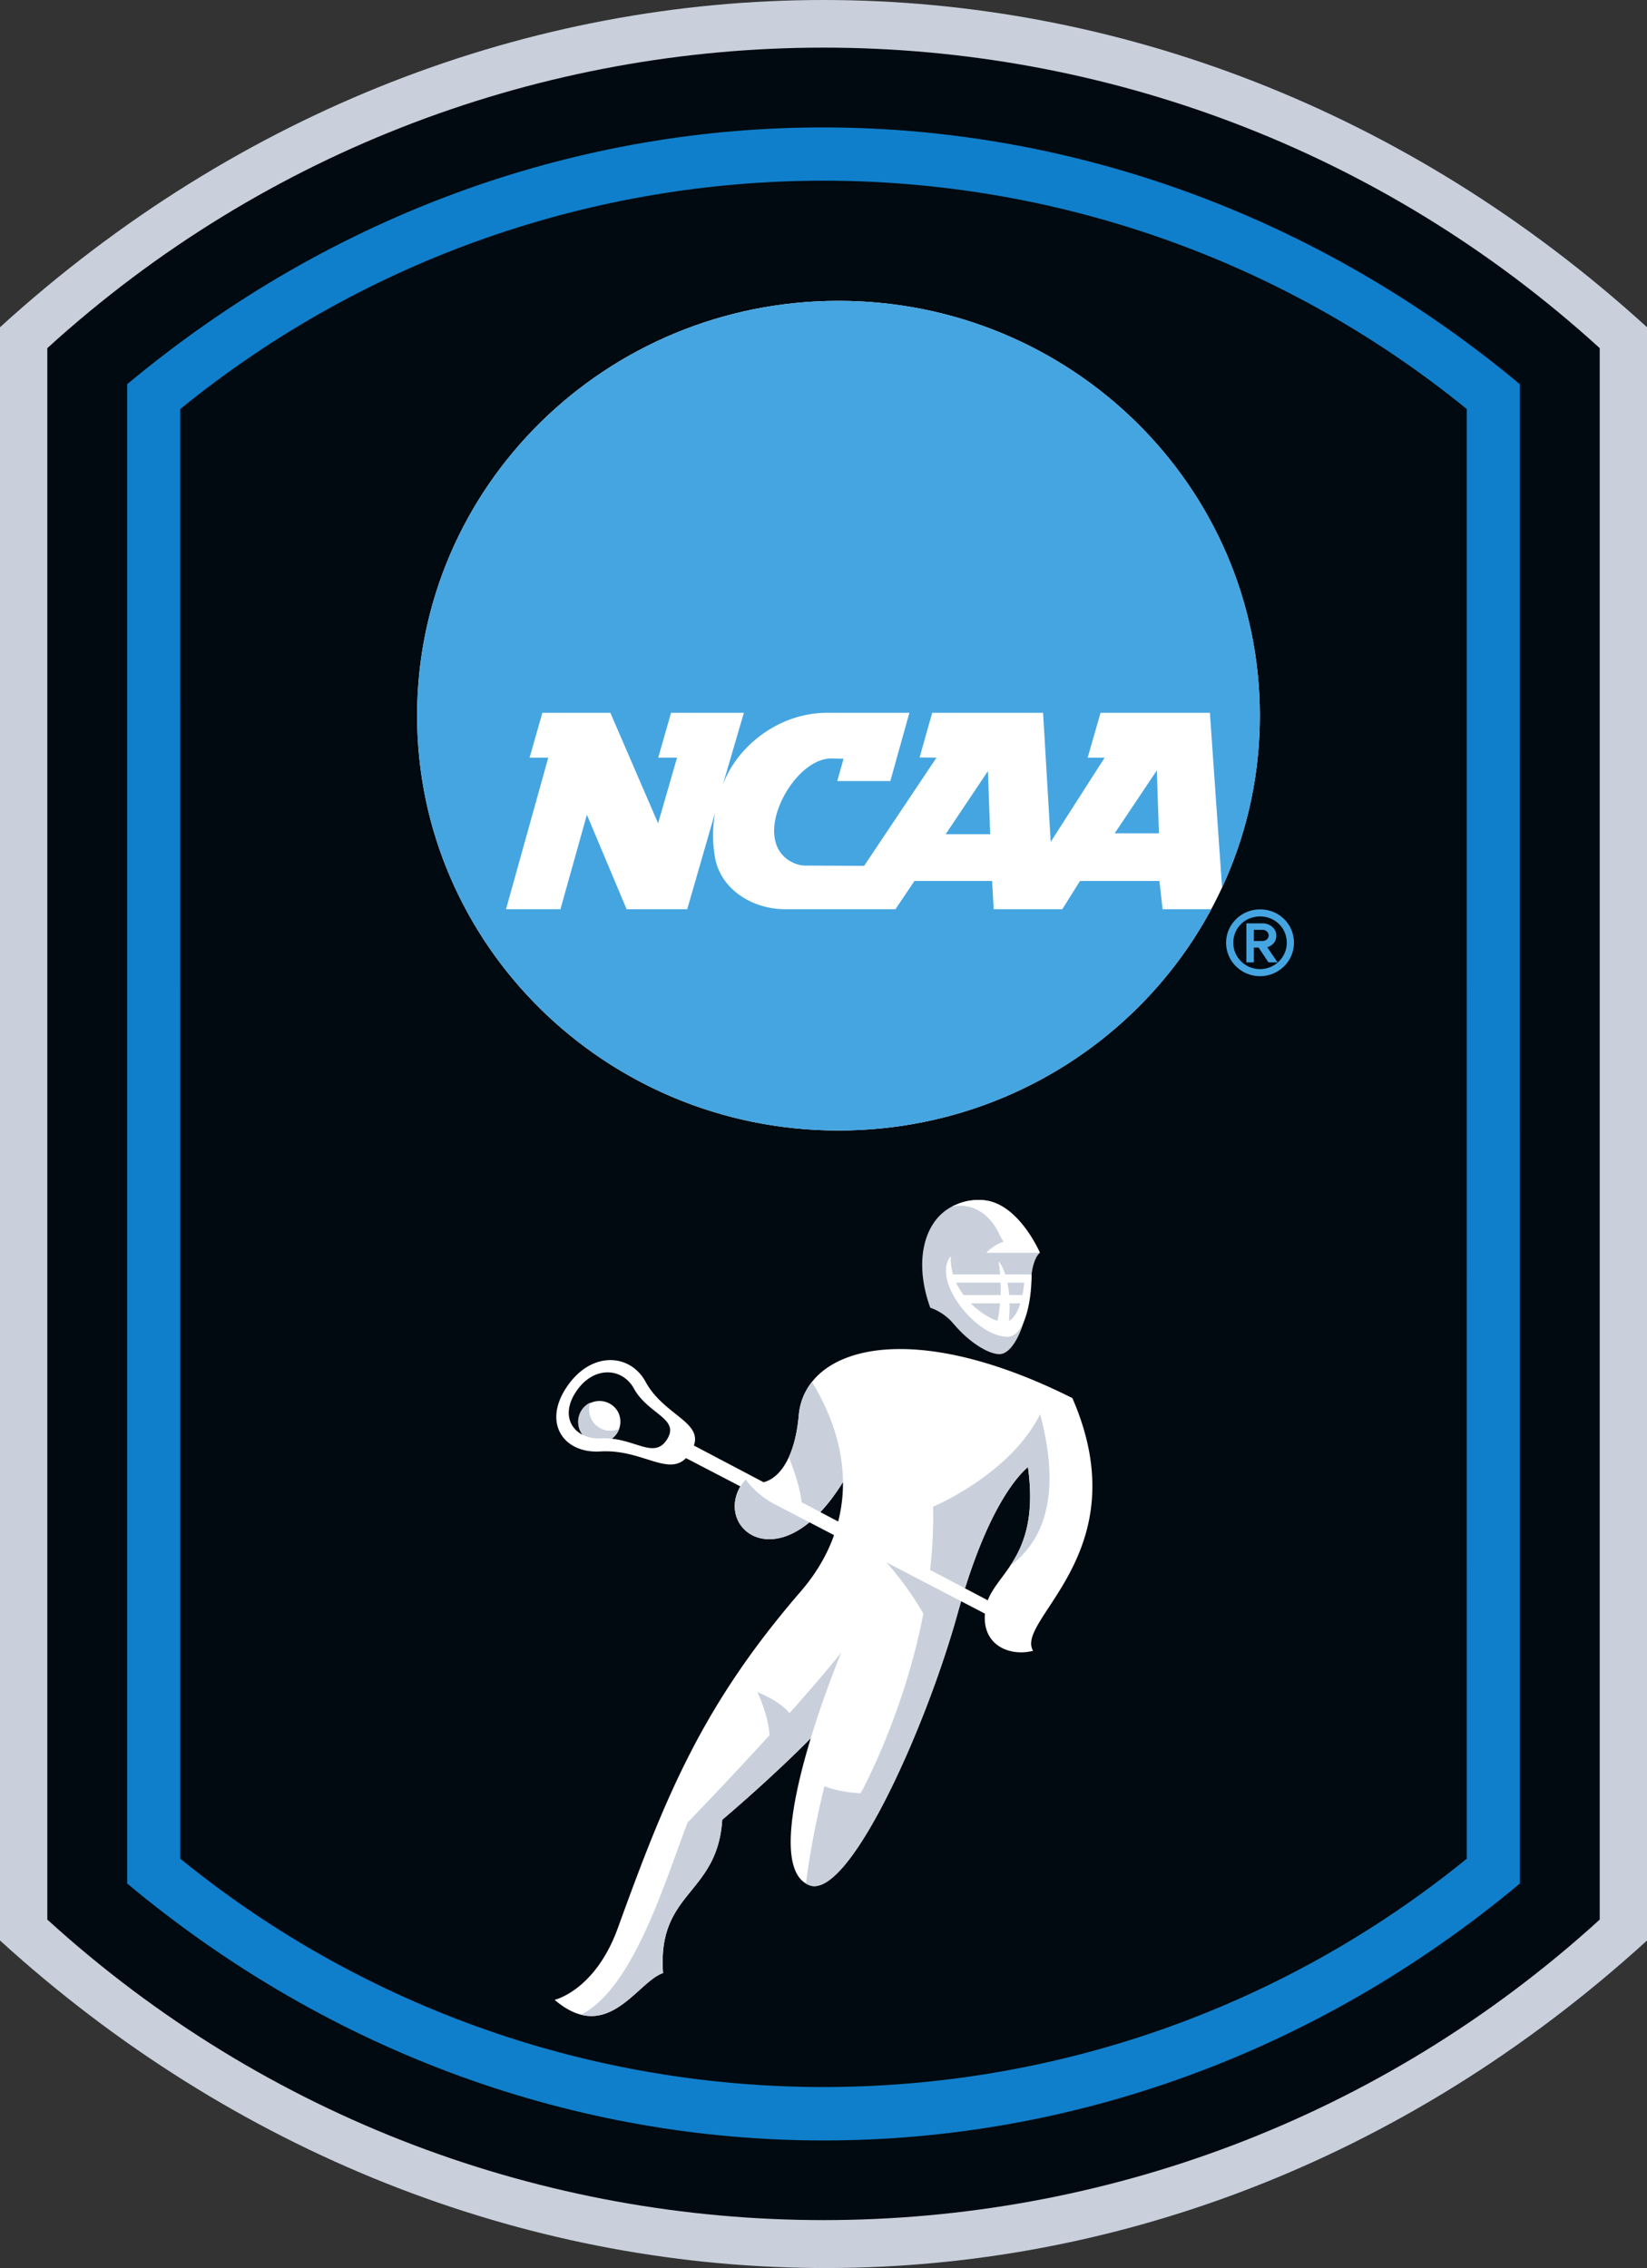
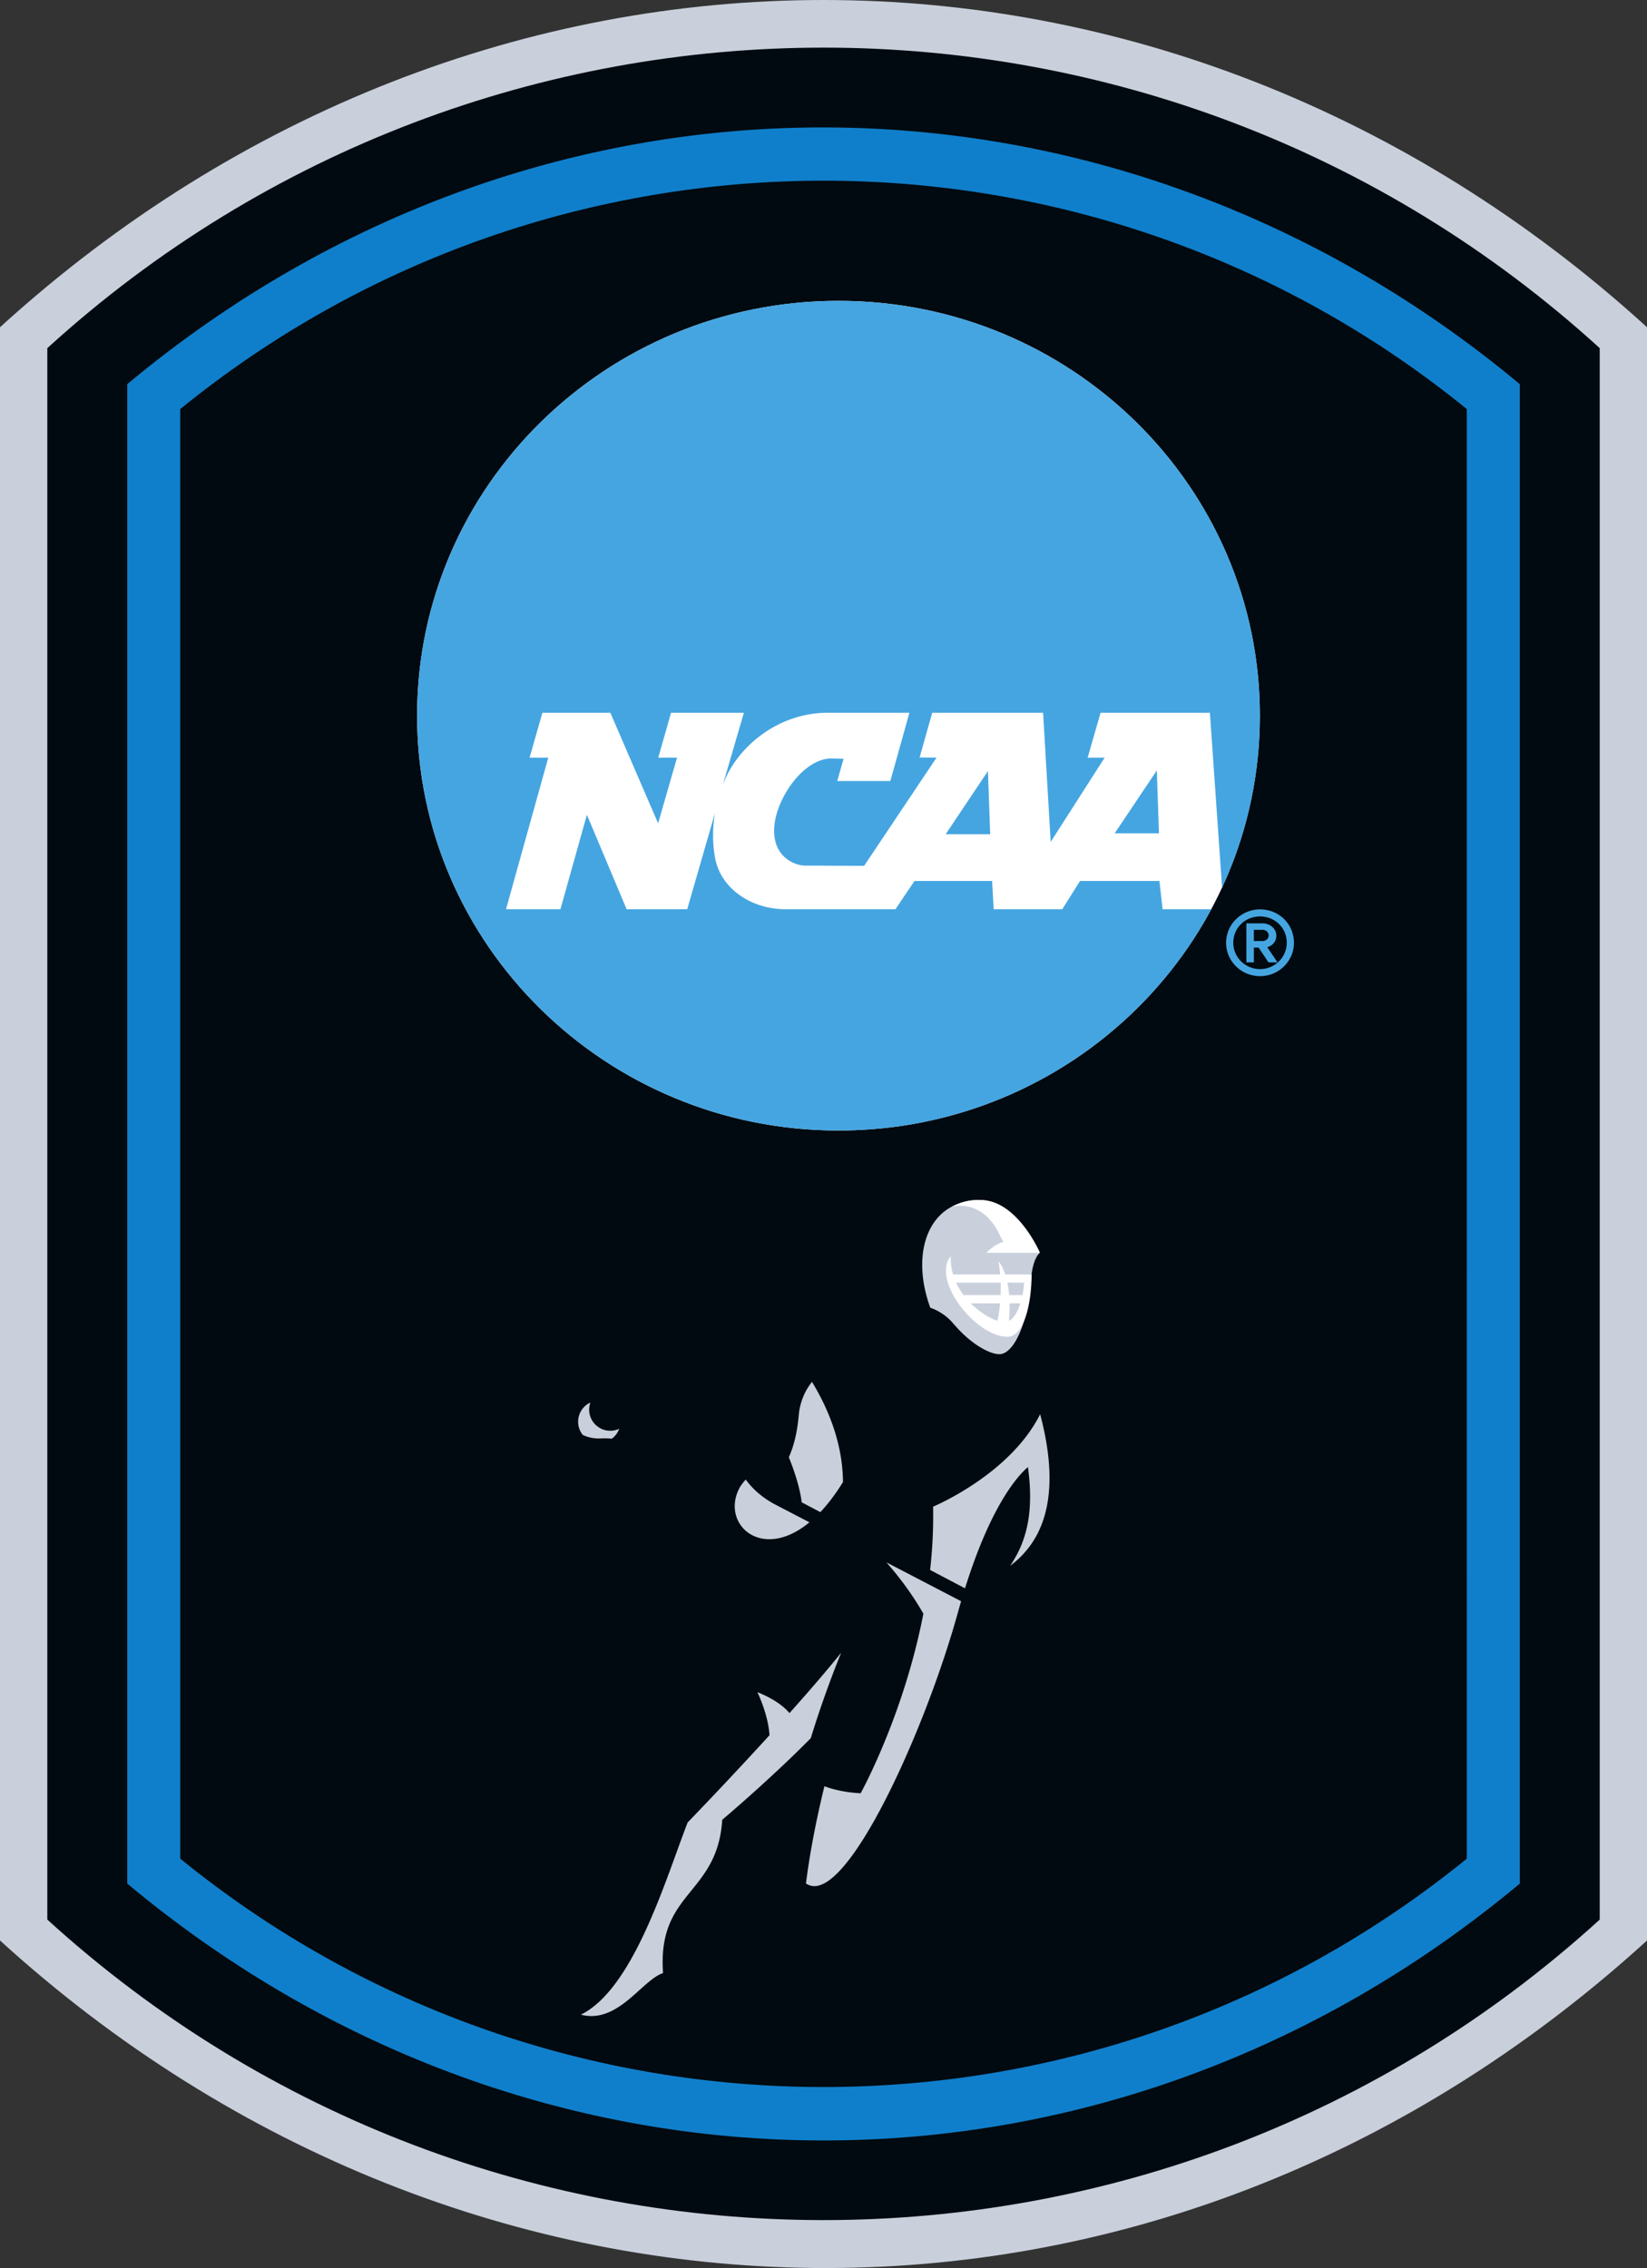
<svg xmlns="http://www.w3.org/2000/svg" width="244.04" height="336">
  <rect width="100%" height="100%" fill="#333333" stroke="none" />
  <path d="M0 48.479v238.996c69.282 63.092 171.252 66.289 244.044.001l.001-57.07V48.48C173.067-16.157 70.976-16.161.001 48.479" fill="#c9d0dc" />
  <path d="M237.035 51.576c-65.186-59.361-164.84-59.361-230.025 0v232.801c65.185 59.363 164.84 59.363 230.025.002V51.576" fill="#010a10" />
  <path d="M26.708 275.356c55.467 45.108 135.161 45.104 190.63 0l-.002-214.757C161.871 15.49 82.174 15.493 26.706 60.6zm-7.853 3.69L18.854 56.91C80.41 5.6 165.079 6.804 225.189 56.909l.003 222.136c-60.779 50.74-145.559 50.74-206.337 0" fill="#107fcb" />
  <path d="M186.675 106.024c0 33.94-27.954 61.455-62.436 61.455s-62.436-27.515-62.436-61.455 27.954-61.455 62.436-61.455 62.436 27.515 62.436 61.455" fill="#fff" />
  <path d="M140.125 123.58h6.592l-.333-9.348zm25.042-.127h6.558l-.317-9.313zm7.097 11.244h7.213C169.01 154.195 148.2 167.48 124.24 167.48c-34.482 0-62.436-27.515-62.436-61.455s27.954-61.455 62.436-61.455c34.484 0 62.436 27.515 62.436 61.455 0 9.085-2.003 17.71-5.598 25.47l-1.805-25.9h-16.201l-1.912 6.649h2.517l-7.993 12.484-1.127-19.134h-16.427l-1.872 6.619 2.507.03-10.725 16.027-8.838-.038c-.925 0-4.5-.844-4.5-5.192 0-4.359 4.215-10.676 8.492-10.676l1.8.042-.938 3.298h7.867l2.825-10.11h-12.125c-7.536 0-13.625 5.3-15.55 10.767l3.15-10.767H99.43l-1.896 6.65 2.787-.007-2.807 9.733-7.077-16.376h-10.07l-1.895 6.65h2.767l-6.261 22.454h8.064s3.118-11.134 3.92-13.992c1.14 2.704 5.886 13.992 5.886 13.992h8.979l4.119-14.269a19.187 19.187 0 00-.013 6.545c.788 4.672 5.412 7.724 10.448 7.724h16.301l2.817-4.185h11.504l.233 4.185h10.164l2.63-4.185h11.766l.467 4.185M190.664 139.67c0 2.15-1.777 3.9-3.963 3.9s-3.962-1.75-3.962-3.9c0-2.189 1.738-3.903 3.962-3.903 2.222 0 3.963 1.714 3.963 3.902m-3.963-4.946c-2.772 0-5.026 2.218-5.026 4.946 0 2.728 2.254 4.947 5.026 4.947s5.026-2.219 5.026-4.947c0-2.773-2.207-4.946-5.026-4.946" fill="#45a5e1" />
  <path d="M187.985 138.6c0 .483-.461.808-.892.808h-1.305v-1.661h1.305c.43 0 .892.325.892.853m1.131 0c0-1.119-1.05-1.81-2.023-1.81h-2.416v5.78h1.111v-2.182h.708l1.455 2.183h1.345l-1.525-2.242c.478-.12 1.345-.597 1.345-1.729" fill="#45a5e1" />
-   <path d="M149.681 231.97c-1.298 1.953-2.67 3.4-3.317 5.109l-3.375-1.777c3.891-12.433 7.879-16.735 9.324-17.962 1.06 7.69-.701 11.721-2.632 14.63m-28.13-7.956c1.114-1.178 2.241-2.65 3.355-4.454a22.963 22.963 0 01-.71 5.847zM98.84 213.232c-.49.783-1.044 1.15-1.675 1.265-.632.115-1.338-.024-2.134-.254-.795-.23-1.677-.548-2.665-.795a12.752 12.752 0 00-1.712-.31 3.13 3.13 0 00.891-4.018 3.134 3.134 0 00-5.501 3.001c.088.163.19.31.302.45-.687-.343-1.236-.838-1.594-1.451-.376-.644-.545-1.413-.453-2.268.092-.85.44-1.781 1.102-2.75.655-.963 1.41-1.66 2.198-2.116.788-.455 1.61-.672 2.405-.676a4.293 4.293 0 012.235.611 4.69 4.69 0 011.684 1.776c.525.956 1.214 1.712 1.924 2.356.712.647 1.443 1.179 2.048 1.687.606.508 1.086.992 1.291 1.543.208.552.142 1.17-.346 1.949m60.059-6.108c-19.783-9.927-33.641-8.632-38.586-2.407-1.128 1.419-1.795 3.093-1.96 4.95-.238 2.67-.777 4.696-1.47 6.208-1.05 2.29-2.46 3.392-3.74 3.711l-10.328-5.438c.228-.665.218-1.244.021-1.775-.283-.761-.94-1.428-1.77-2.128-.825-.694-1.823-1.422-2.793-2.309-.965-.879-1.9-1.914-2.61-3.222-.57-1.055-1.36-1.867-2.274-2.413a5.729 5.729 0 00-3.03-.808c-1.079.015-2.2.323-3.28.955-1.082.636-2.124 1.601-3.038 2.932-.923 1.344-1.422 2.634-1.568 3.81-.145 1.185.067 2.253.569 3.142.502.896 1.296 1.61 2.303 2.08 1.01.47 2.234.696 3.591.613 1.671-.1 3.167.128 4.52.459 1.356.333 2.567.77 3.66 1.08 1.094.312 2.066.499 2.936.328.578-.112 1.108-.385 1.597-.877l8.054 4.188c-3.112 5.333 2.965 11.317 10.233 5.322l3.648 1.898c-1.03 2.909-2.667 5.717-4.952 8.36-14.54 16.824-19.968 30.197-27.077 49.829-3.364 9.292-9.373 10.655-9.373 10.655 1.402 1.201 2.692 1.885 3.888 2.196 5.505 1.43 9.016-5.11 12.175-6.161-.881-12.178 8.05-11.495 8.772-22.712 0 0 6.989-5.882 13.12-12.086-2.65 8.72-4.766 19.141-.714 21.536.156.09.318.175.492.243 5.768 2.244 17.205-22.987 22.029-40.436.156-.559.31-1.102.467-1.633l3.53 1.837c-.4 4.844 3.875 6.377 7.139 5.505-2.804-4.608 15.781-14.54 5.819-37.432" fill="#fff" />
  <path d="M91.743 211.67a3.131 3.131 0 01-4.065-1.34 3.114 3.114 0 01-.198-2.549c-.063.03-.125.056-.186.09a3.133 3.133 0 00-1.25 4.25c.088.163.191.31.302.45l.108.056c.74.344 1.633.513 2.62.464a10.081 10.081 0 011.58.048c.514-.38.886-.895 1.09-1.468M116.98 253.788c-.728-.868-2.123-2.043-4.756-3.104 0 0 1.607 3.275 1.794 6.385a658.058 658.058 0 01-12.128 12.922c-3.22 8.276-7.978 24.617-15.82 28.473 5.505 1.428 9.016-5.11 12.175-6.162-.881-12.178 8.05-11.498 8.772-22.712 0 0 6.989-5.882 13.12-12.086 2.088-6.861 4.504-12.668 4.504-12.668-2.143 2.679-4.858 5.817-7.66 8.952M124.906 219.56c-.038-4.91-1.613-9.945-4.594-14.843-1.127 1.419-1.794 3.093-1.96 4.951-.237 2.668-.775 4.696-1.47 6.208.68 1.687 1.637 4.37 1.905 6.683l2.765 1.455c1.113-1.178 2.24-2.65 3.354-4.454M154.121 209.507c-4.485 8.972-15.862 13.698-15.862 13.698a70.279 70.279 0 01-.444 9.374l5.173 2.723c3.89-12.431 7.879-16.735 9.325-17.962 1.06 7.69-.701 11.721-2.632 14.63 3.854-2.913 8.071-8.763 4.44-22.463M131.345 231.459c1.536 1.741 3.627 4.373 5.474 7.596-2.936 15.162-9.294 26.609-9.294 26.609-3.285-.16-5.368-1.042-5.368-1.042-1.654 6.775-2.407 11.743-2.734 14.418.156.09.318.176.492.244 5.768 2.243 17.205-22.988 22.029-40.437.156-.559.31-1.102.467-1.633l-11.066-5.755M114.703 222.803c-2.87-1.546-4.196-3.618-4.196-3.618s-.318.308-.802 1.02l-.002-.002c-3.112 5.333 2.965 11.317 10.233 5.322l-5.233-2.722M154.081 185.595s-3.344-7.811-8.822-7.811a7.937 7.937 0 00-3.584.681c-4.627 1.863-6.439 8.091-3.831 15.276 0 0 2.013.584 3.484 2.434l.016-.002c2.35 2.787 5.175 4.442 6.745 4.442 2.132 0 4.384-4.682 4.76-11.796.324-2.611 1.232-3.224 1.232-3.224" fill="#c9d0dc" />
  <path d="M148.05 182.799c.206.433.423.816.635 1.15-1.554.526-2.534 1.646-2.534 1.646h7.93s-3.345-7.811-8.822-7.811a7.937 7.937 0 00-3.584.681c-.211.084-.414.182-.614.284 2.667-.545 5.41.716 6.99 4.05M149.501 195.683c.079-.958.103-1.82.087-2.599h1.599c-.37 1.193-.919 2.205-1.686 2.599m-5.653-2.599h4.33a21.576 21.576 0 01-.383 2.588c-1.139-.368-2.635-1.27-3.947-2.588m4.416-3.063c.023.652.017 1.268-.007 1.843h-5.469a10.163 10.163 0 01-1.112-1.843zm3.495 0c-.05.588-.135 1.219-.262 1.843h-1.969a15.508 15.508 0 00-.26-1.843zm.79-1.221h-3.602c-.459-1.399-.994-1.939-.994-1.939.112.666.19 1.314.242 1.939h-6.98a8.14 8.14 0 01-.336-2.69c-2.915 3.53 3.71 11.927 8.396 11.927 2.404 0 3.576-4.762 3.576-9.209h-.302v-.028" fill="#fff" />
</svg>